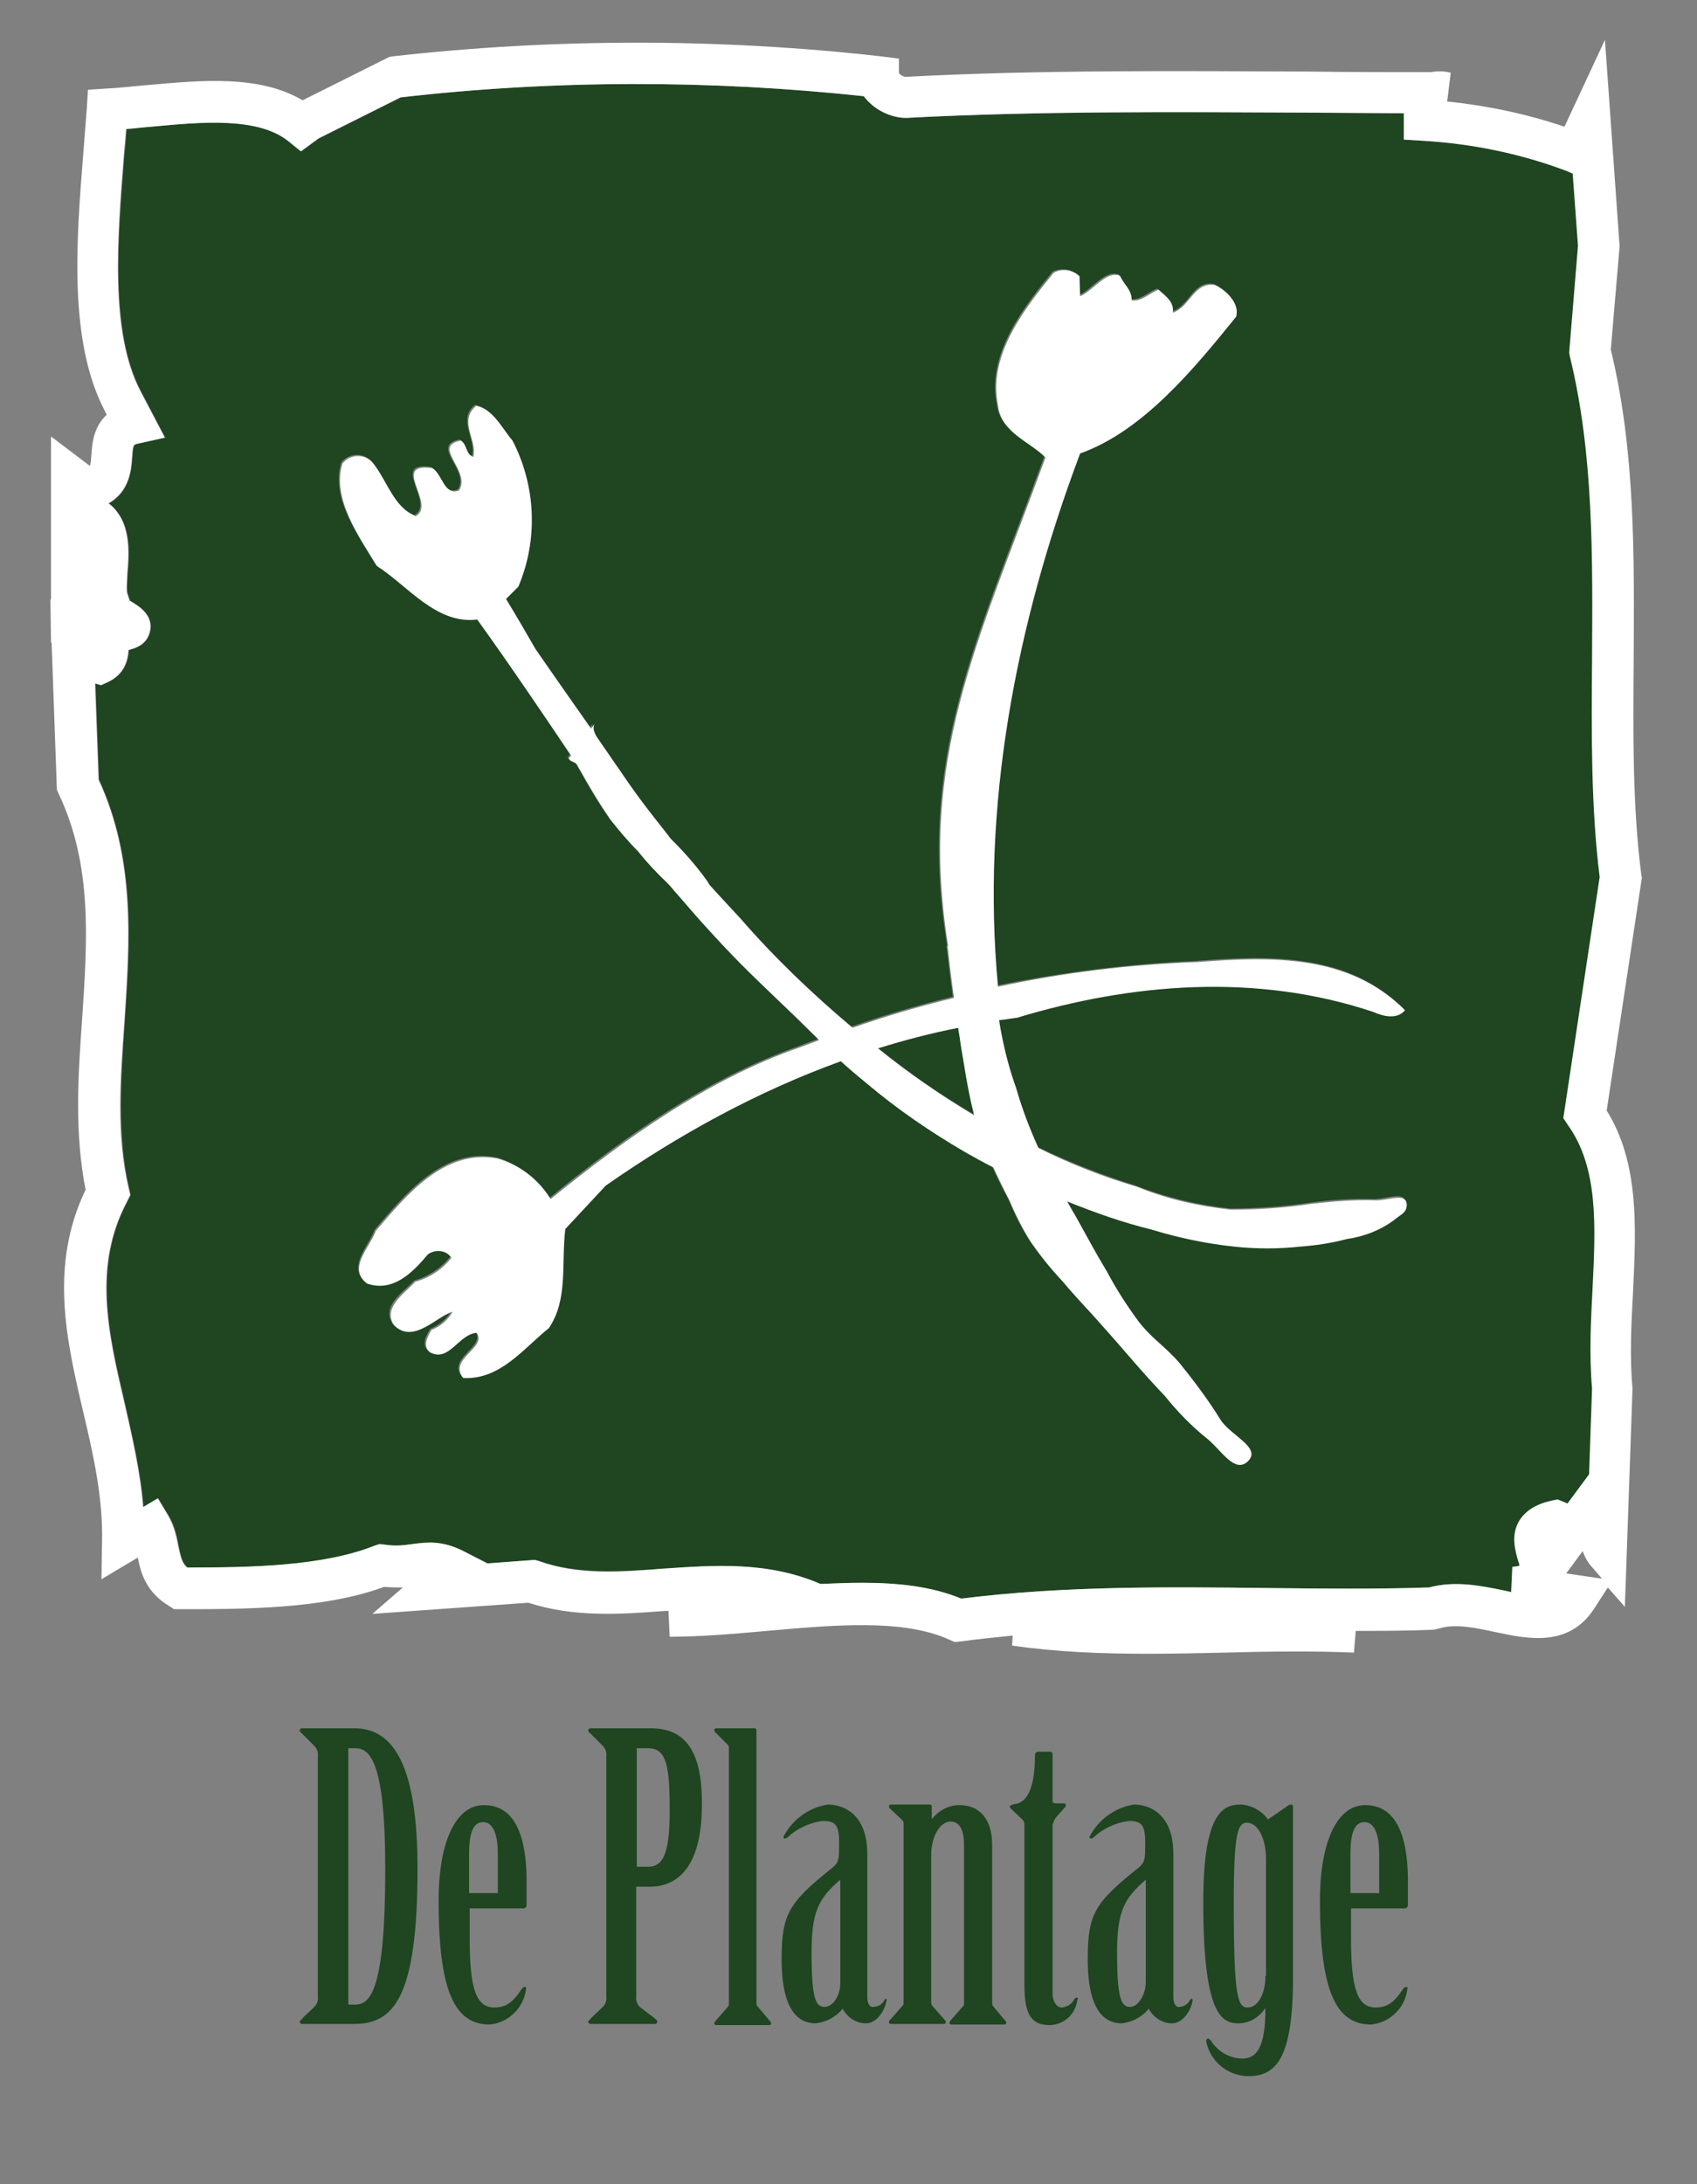
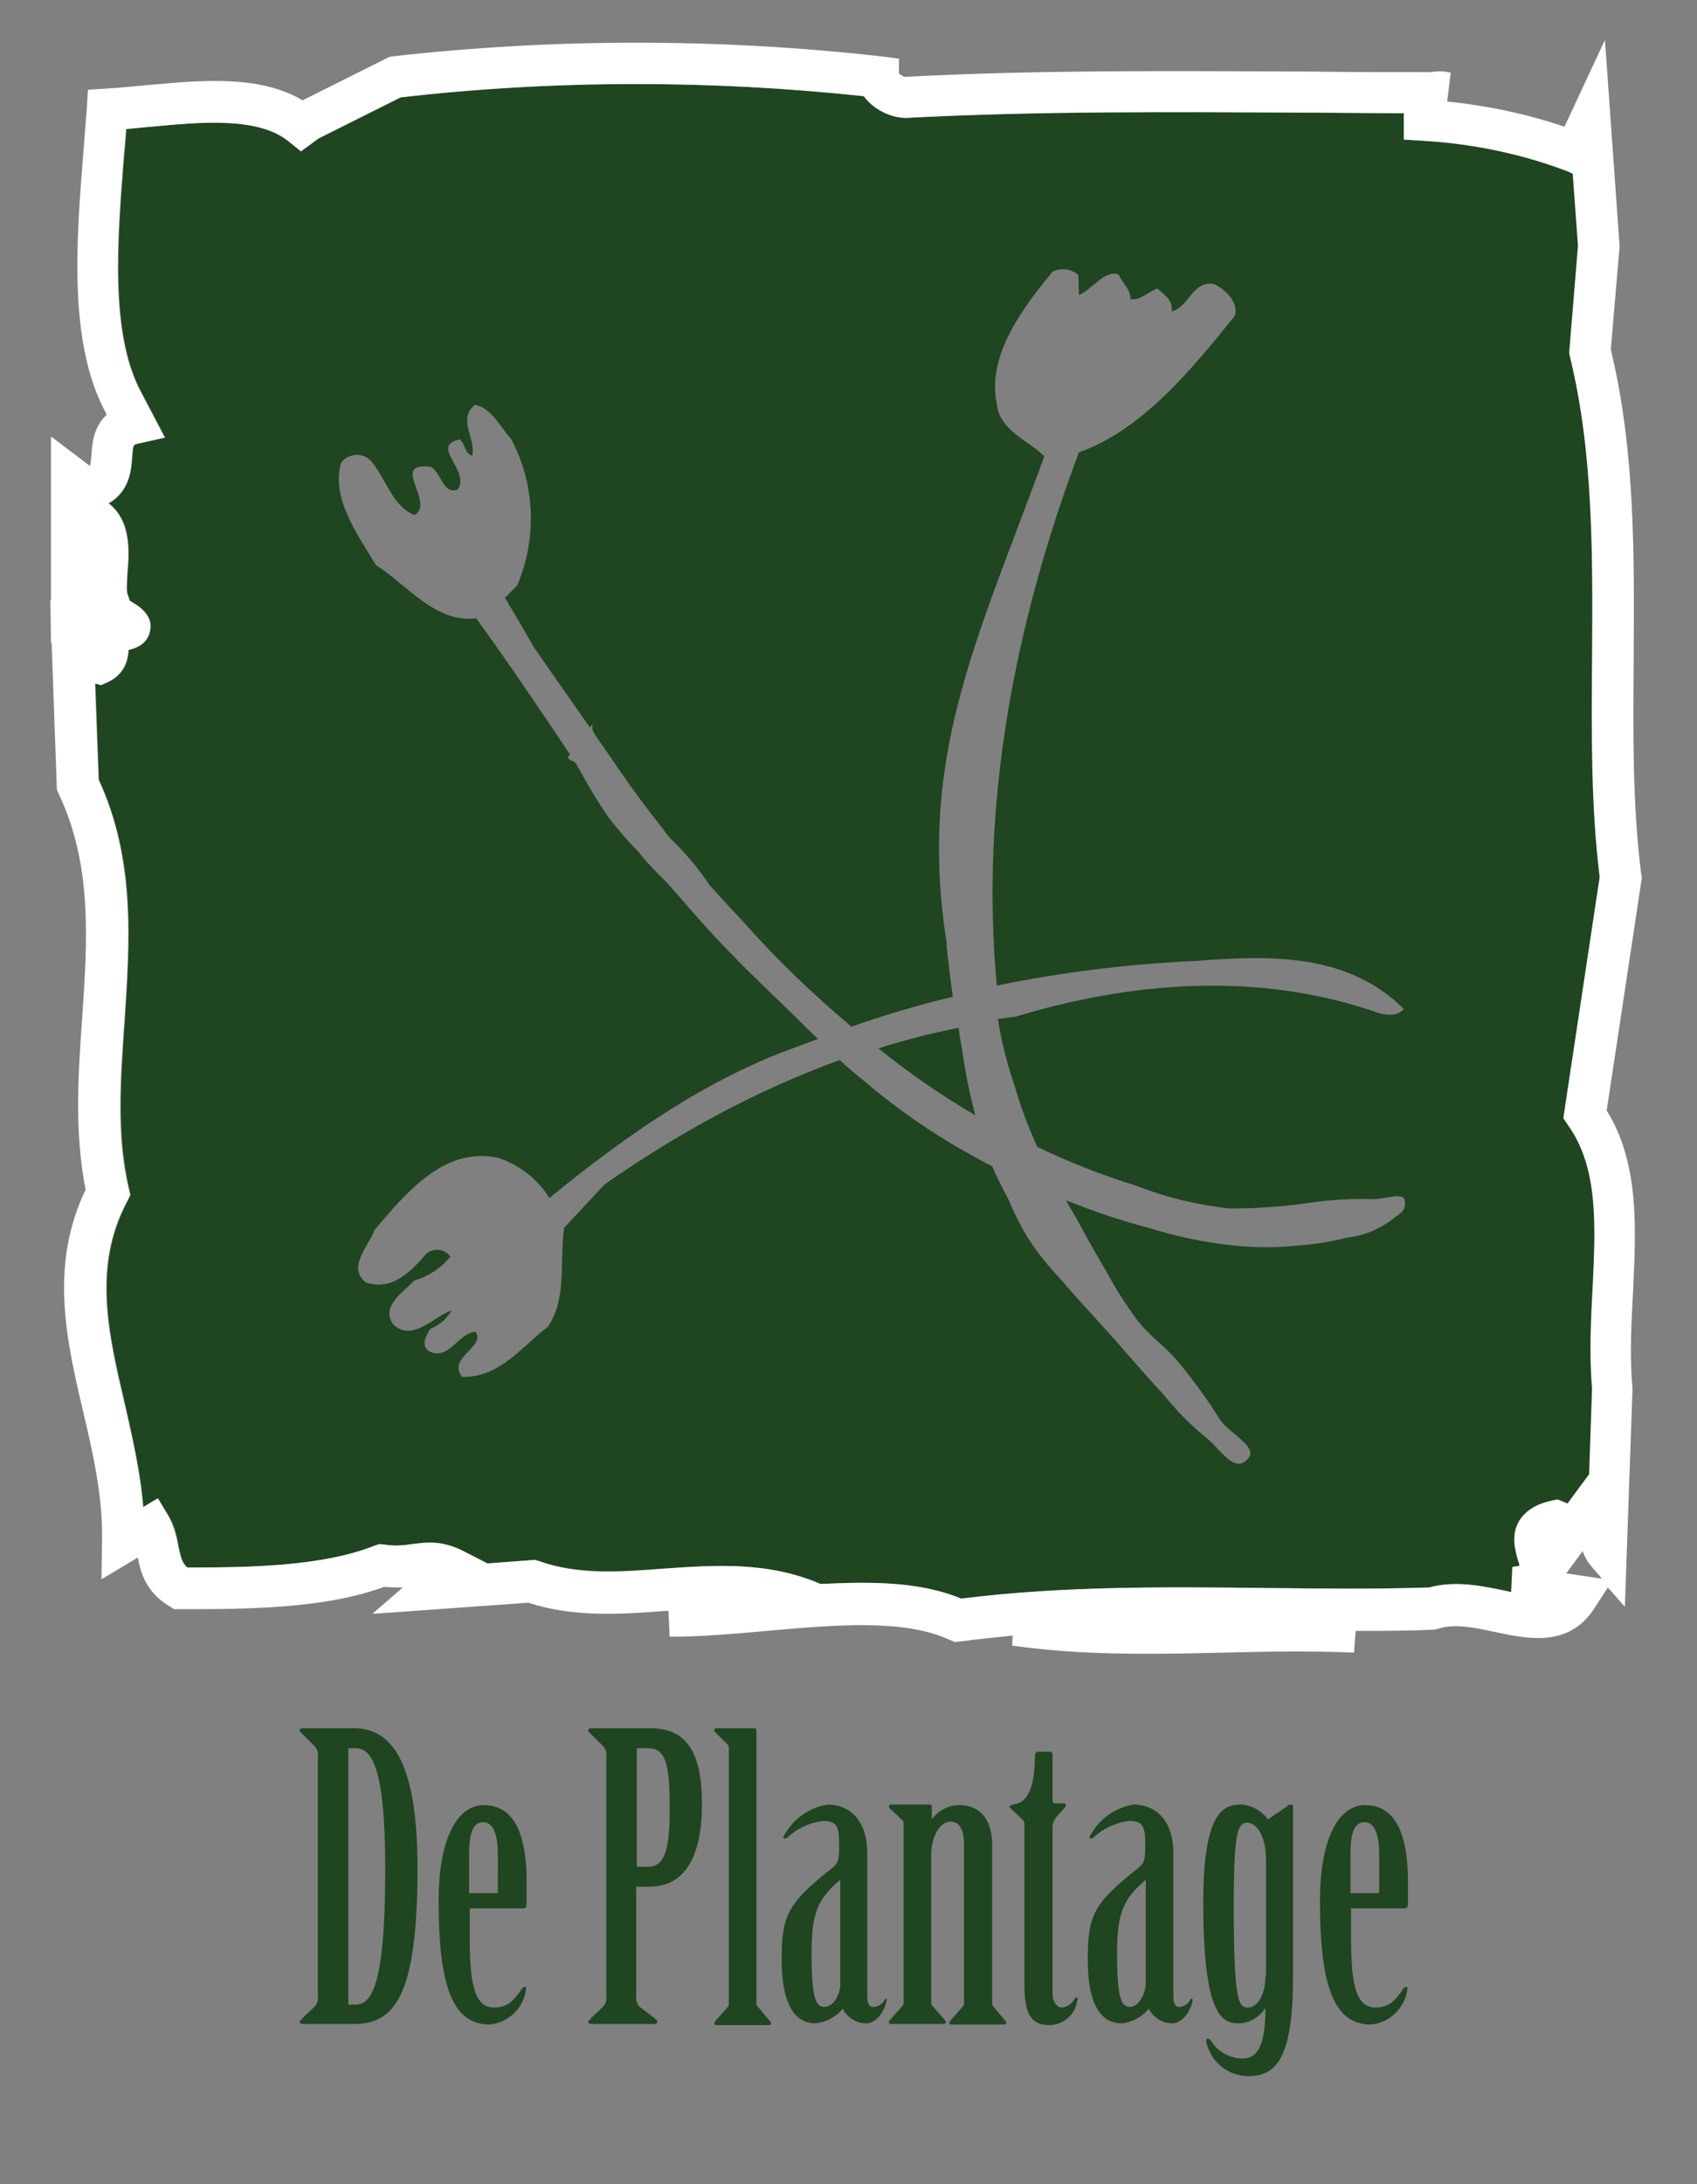
<svg xmlns="http://www.w3.org/2000/svg" version="1.1" id="Laag_1" x="0px" y="0px" viewBox="0 0 289.4 372.3" style="enable-background:new 0 0 289.4 372.3;" xml:space="preserve">
  <rect x="0" y="0" width="289.4" height="372.3" fill="#808080" stroke="none" />
  <style type="text/css">
	.st0{fill:none;}
	.st1{fill:#1F4521;}
	.st2{fill:#FFFFFF;}
</style>
  <g>
-     <path class="st0" d="M212.6,310.6c-1.6,0-2.3,1.5-2.3,13.8c0,16.2,0.7,17.7,2.4,17.7c1.6,0,3-2.1,3-5.4v-19.9   C215.8,312.6,214.1,310.6,212.6,310.6z" />
    <path class="st0" d="M195.2,320.6c-3.7,3.2-4.8,5.5-4.8,12.4c0,7.7,0.7,9.2,2.2,9.2c1.5,0,2.7-2.1,2.7-4l0-17.6H195.2z" />
-     <path class="st0" d="M60.6,298h-1.2v43.7h1.2c2.6,0,5.1-2.5,5.1-23.1C65.7,300.5,63.2,298,60.6,298z" />
    <path class="st0" d="M269.9,264.4l-2.8,3.8l6.2,0.9l-1.9-2.2C270.7,266.1,270.2,265.3,269.9,264.4z" />
-     <path class="st0" d="M232.8,310.5c-1.7,0-2.4,1.9-2.4,5.4v6.7l5,0V316C235.3,312.4,234.4,310.5,232.8,310.5z" />
    <path class="st0" d="M82.5,310.5c-1.7,0-2.4,1.9-2.4,5.4v6.7l5,0V316C85,312.4,84.1,310.5,82.5,310.5z" />
    <path class="st0" d="M110.6,298h-1.9v20.2h2c2.8,0,3.7-3.1,3.7-10.6C114.3,300.2,113.4,298,110.6,298z" />
-     <path class="st0" d="M143.1,320.6c-3.7,3.2-4.8,5.5-4.8,12.4c0,7.7,0.7,9.2,2.2,9.2s2.7-2.1,2.7-4l0-17.6H143.1z" />
    <path class="st1" d="M163.9,177.9c-0.2-0.9-0.3-1.8-0.4-2.7c-4.7,0.9-9.2,2.1-13.7,3.5c5.2,4.2,10.7,8,16.5,11.4   c0-0.2-0.1-0.3-0.1-0.5C165,185,164.6,182.4,163.9,177.9z" />
    <path class="st1" d="M266.7,190.6l6.2-41.1c-1.5-12-1.4-24.8-1.3-37.1c0.1-17.3,0.3-35.1-3.8-51.7l-0.1-0.6l1.5-18.2l-0.9-12.3   l-0.9-0.4c-7.9-3-16.1-4.7-24.6-5.2l-3.3-0.2v-4.5c-5.3,0-10.7,0-16-0.1c-22.8-0.1-46.3-0.3-68.9,0.9c0,0,0,0,0,0   c-2.6,0-5.6-1.5-7.2-3.7c-26.2-2.8-52.8-2.8-79,0.2l-14,7l-3,2.2l-2.1-1.7c-5.3-4.3-14.9-3.3-23.4-2.5c-1.5,0.1-2.9,0.3-4.3,0.4   c-0.1,1.5-0.2,3.1-0.4,4.7c-1.1,14-2.4,29.9,2.8,39.9l4.2,8l-4.5,1c-1,0.2-1,0.2-1.1,2.4c-0.2,2-0.4,5.8-4,7.8   c3.9,3.1,3.5,8.4,3.2,11.9c-0.1,1.2-0.2,2.9,0,3.5l0.4,1.2c0.2,0.1,0.3,0.2,0.5,0.3c1.2,0.8,3.6,2.3,2.9,5.1   c-0.5,1.8-1.9,2.6-3.6,3c-0.1,1.7-0.6,4.1-3.6,5.5l-1.1,0.5l-1-0.3l0.6,16.4c6.3,13.7,5.3,27.7,4.4,41.3   c-0.7,9.9-1.3,19.3,0.7,28.2l0.3,1.3l-0.6,1.2c-5.8,11-3.2,22.3-0.4,34.2c1.3,5.8,2.7,11.7,3.2,17.8l2.5-1.5l1.8,3   c1.1,1.8,1.4,3.6,1.7,5.2c0.4,1.9,0.6,2.8,1.5,3.6c10.4,0,23.1-0.1,31.9-3.7l0.9-0.3l0.9,0.1c1.9,0.3,3.3,0.1,4.7-0.1   c2.4-0.3,5-0.6,8.7,1.2l4.1,2.1l8.1-0.6l0.7,0.2c6.6,2.3,13.6,1.8,21.1,1.3c8.8-0.6,17.9-1.3,26.9,2.6c2.4-0.1,4.8-0.2,7.1-0.2   c6.1,0,11.9,0.7,16.9,2.7c17.6-2.2,35.4-2,52.5-1.8c9,0.1,18.3,0.2,27.3-0.1c4.3-1.2,8.8-0.3,12.7,0.5c0.5,0.1,0.9,0.2,1.3,0.3   l0.2-4.3c0.5,0,0.9-0.1,1.2-0.2c-0.1-0.3-0.2-0.6-0.2-0.8c-0.5-1.8-1.3-4.4,0.2-6.9c1-1.7,2.8-2.8,5.5-3.4l1-0.2l1,0.4   c0.3,0.1,0.5,0.2,0.7,0.3l3.7-5l0,0l0.5-14.6c-0.5-5.8-0.2-11.6,0.1-17.3c0.5-10.5,1-20.3-4.1-27.6L266.7,190.6z M237.5,207.8   c-2.3,1.8-5.1,2.9-8,3.2c-2.6,0.7-5.3,1.1-8,1.3c-3.7,0.4-7.5,0.4-11.2,0c-4.8-0.5-9.5-1.5-14.1-2.9c-4.9-1.3-9.7-2.9-14.4-4.8   c0.5,0.9,1,1.8,1.6,2.8c2,3.6,3.1,5.7,5.2,9.2c1.6,3,3.4,5.8,5.4,8.5c2.4,3,4.4,4.1,7,7.1c2.5,3.1,4.9,6.3,7,9.7   c1.8,2.7,7,4.8,4.6,7c-2.3,2.2-4.6-2.1-7.1-4c-2.6-2.1-4.9-4.5-7-7.1c-4.3-4.6-6.5-7.4-10.7-12c-2.6-2.9-4.2-4.5-6.7-7.5   c-2-2.1-3.9-4.4-5.5-6.8c-1.4-2.2-2.6-4.6-3.6-7c-1-1.9-2-3.8-2.8-5.7c-1.6-0.8-3.2-1.7-4.8-2.6c-6-3.4-11.7-7.4-17-11.9   c-1.6-1.3-2.9-2.4-4.2-3.6c-14.1,5.1-27.5,12.4-40.1,21.2l-6.9,7.4c-0.8,6.2,0.5,12.1-2.8,16.9c-4.4,3.3-8.2,8.7-14.6,8.5   c-2.6-3.3,4.1-5.1,2.3-7.7c-3.1,0.3-4.6,5.1-8,3.3c-1.3-1-0.5-2.6,0.3-3.8c1.5-0.6,2.8-1.7,3.6-3.1c-2.8,0.8-6.7,5.6-10,2.3   c-2.1-3.1,1.8-5.4,3.6-7.4c2.4-0.7,4.6-2.1,6.2-4.1c-0.9-1.3-2.7-1.5-4-0.6c0,0-0.1,0.1-0.1,0.1c-2.6,3.1-5.9,6.4-10.3,4.9   c-3.3-2.6,0.5-6.2,1.5-9c5.1-5.9,11.6-14.1,20.8-12.3c3.7,1.1,6.9,3.6,9,6.9c12.6-10.3,27-20.5,42.6-25.9c1-0.4,2.1-0.8,3.2-1.2   c-1.5-1.4-3-2.9-4.8-4.7c-5.4-5.2-8.4-8-13.5-13.5c-2.5-2.7-4.1-4.6-6-6.8l-0.2-0.2v0c-0.4-0.5-0.9-1-1.3-1.5   c-1.8-1.7-3.5-3.5-5-5.4c-1.7-1.7-3.3-3.6-4.8-5.5c-1.9-2.7-3.6-5.6-5.2-8.5l-0.4-0.6l0.2,0.2c-0.1-0.2-0.2-0.4-0.4-0.6   c-0.5-0.4-1.1-0.4-1.3-0.9l0.4-0.5c-2.6-3.9-10.7-16-16-23.2c-6.9,0.9-11.9-5.8-17.1-9.1c-3.3-5.4-7.7-11.6-5.9-17.5   c0.1-0.1,0.2-0.2,0.3-0.3c1.4-1.3,3.5-1.3,4.8,0.1c2.6,3.1,3.6,7.7,7.4,9.2c3.6-2.1-4.4-9.2,2.8-8.2c1.8,1,2.1,4.9,4.6,3.8   c2.1-3.3-4.9-7.4,0.3-8.5c1,0.8,0.8,2.3,2.1,2.8c0.8-2.8-2.6-6.2,0.5-8.7c2.8,0.5,4.4,3.9,6.2,5.9c4.1,7.7,4.4,16.9,1,24.9   l-2.1,2.1c1.7,2.8,3.4,5.7,5,8.5c3.1,4.5,6.7,9.6,9.5,13.6l0.6-0.8c-0.5,0.8,0,1.5,0.3,2.1c1.8,2.6,3.3,4.7,3.8,5.5   c3.1,4.5,5,7,8.3,11.2c0.3,0.4,0.5,0.7,0.8,1c2.4,2.3,4.6,4.9,6.5,7.7c-0.2-0.1-0.3-0.3-0.5-0.5c1.7,1.9,3.5,3.9,5.7,6.2   c5.9,6.7,12.3,12.9,19.1,18.6c5.7-2,11.5-3.7,17.3-5.1c-0.4-2.7-0.7-5.4-1.1-8.8l0.1,0c-5.1-31.8,4.9-51.4,16.6-83.3   c-2.6-2.7-7.6-4.3-8.1-8.9c-1.8-8.5,4.7-16.7,9.5-22.6v0c1.5-0.7,3.2-0.5,4.4,0.6l0.1,3.4c2.2-0.9,4.4-4.4,6.8-3.5   c0.7,1.7,2,2.4,2,4.2c1.7,0.3,3.3-1.5,4.6-1.8c1.1,1,2.7,1.9,2.4,3.9c3-0.8,3.6-5.3,7.2-4.7c1.8,0.8,4.3,3.1,3.6,5.4   c-7.1,8.9-15.9,19.6-26.6,23.3c-11,29.3-16.9,60.1-14,90.9c11.2-2.3,22.6-3.7,34-4.2c12.8-1,25.9-1.3,35.4,8.2   c-1.3,1.5-3.6,1-5.4,0.3c-20-6.7-41.3-4.9-60.8,1c-1,0.1-2,0.3-3,0.4c0.1,0.9,0.3,1.8,0.5,2.9c0.6,2.9,1.4,5.8,2.4,8.7   c1,3.5,2.3,6.9,3.8,10.2c5.4,2.6,11,4.8,16.8,6.6c5.1,2,10.5,3.3,16,3.9c4.6,0,9.2-0.3,13.8-1c3.5-0.5,7-0.7,10.6-0.6l0,0   c2.1,0.1,5.6-1.5,5.5,0.6C239.7,206.6,238.5,207,237.5,207.8z" />
    <g>
      <path class="st2" d="M280,149.6l-0.1-0.5c-1.5-11.7-1.4-23.8-1.3-36.6c0.1-17.5,0.3-35.6-3.9-52.9l1.5-17.6l-2.5-35.2l-6.9,14.8    c-6.5-2.2-13.2-3.6-20-4.3l0.6-4.9c-1.1-0.3-2.2-0.3-3.4-0.1c-6.8,0-13.7,0-20.5-0.1c-22.9-0.1-46.5-0.3-69.1,0.9    c-0.3,0-0.8-0.3-1.1-0.6V10l-3.1-0.4c-27.6-3.1-55.6-3.1-83.2,0l-0.6,0.1l-14.8,7.4c-7.4-4.4-17.4-3.4-26.4-2.6    c-2.5,0.2-4.9,0.5-7.1,0.6L15,15.3l-0.2,3.2c-0.2,2.5-0.4,5-0.6,7.7c-1.2,15-2.5,31.9,3.6,43.7l0.4,0.8c-2.3,2.1-2.5,5.1-2.6,6.7    c-0.1,1.1-0.1,1.7-0.3,2l-6.6-5l0,27.8H8.6l0.1,7.4l0.1-0.1l0.9,25.1l0.3,0.7c5.8,12.2,4.9,25,4,38.5c-0.7,9.6-1.3,19.4,0.6,29    c-6.2,12.9-3.3,25.6-0.4,37.9c1.7,7.2,3.4,14.7,3.2,22.2l-0.1,6.3l6.2-3.7c0.5,2.6,1.4,5.9,5.4,8.3l0.8,0.5h1    c10.9,0,24.5,0,34.8-3.8c1.2,0.1,2.3,0.1,3.2,0.1l-5.2,4.5l26.6-1.9c7.7,2.5,15.6,2,23.3,1.4c0.2,0,0.4,0,0.6,0l0.2,4.4    c5.3,0,11.1-0.5,16.6-1c11.4-1,23.2-2.1,31.1,1.5l0.9,0.4l1-0.1c3-0.4,5.9-0.7,8.9-1l-0.1,1.7c7.5,1.1,15.3,1.4,23.1,1.4    c4.4,0,8.9-0.1,13.3-0.2c7.3-0.2,14.8-0.3,21.9,0l0.3-3.7c4.4,0,8.9,0,13.3-0.2l0.9-0.2c2.8-0.9,6.3-0.1,9.6,0.6    c5.6,1.2,12.5,2.6,16.8-3.9l2.4-3.7l2.9,3.3l1.3-37.1l0-0.2c-0.5-5.4-0.2-11,0.1-16.5c0.5-10.7,1.1-21.8-4.5-30.8L280,149.6z     M271.6,219.4c-0.3,5.6-0.6,11.4-0.1,17.3l-0.5,14.6l0,0l-3.7,5c-0.2-0.1-0.5-0.2-0.7-0.3l-1-0.4l-1,0.2c-2.7,0.6-4.4,1.7-5.5,3.4    c-1.5,2.5-0.7,5.1-0.2,6.9c0.1,0.2,0.2,0.5,0.2,0.8c-0.3,0.1-0.7,0.1-1.2,0.2l-0.2,4.3c-0.4-0.1-0.8-0.2-1.3-0.3    c-3.9-0.8-8.3-1.7-12.7-0.5c-9,0.3-18.3,0.2-27.3,0.1c-17.2-0.2-34.9-0.4-52.5,1.8c-5-2.1-10.8-2.7-16.9-2.7    c-2.3,0-4.7,0.1-7.1,0.2c-9.1-3.9-18.1-3.2-26.9-2.6c-7.5,0.6-14.5,1.1-21.1-1.3l-0.7-0.2l-8.1,0.6l-4.1-2.1    c-3.7-1.9-6.3-1.5-8.7-1.2c-1.4,0.2-2.8,0.4-4.7,0.1l-0.9-0.1l-0.9,0.3c-8.8,3.5-21.4,3.7-31.9,3.7c-0.9-0.8-1.1-1.8-1.5-3.6    c-0.3-1.6-0.7-3.4-1.7-5.2l-1.8-3l-2.5,1.5c-0.5-6.1-1.9-12.1-3.2-17.8c-2.8-11.9-5.4-23.2,0.4-34.2l0.6-1.2l-0.3-1.3    c-2.1-8.9-1.4-18.3-0.7-28.2c0.9-13.6,1.9-27.7-4.4-41.3l-0.6-16.4l1,0.3l1.1-0.5c2.9-1.3,3.5-3.8,3.6-5.5c1.6-0.4,3.1-1.1,3.6-3    c0.8-2.8-1.7-4.4-2.9-5.1c-0.1-0.1-0.3-0.2-0.5-0.3l-0.4-1.2c-0.2-0.6,0-2.3,0-3.5c0.3-3.6,0.7-8.9-3.2-11.9    c3.6-2.1,3.9-5.8,4-7.8c0.2-2.2,0.2-2.2,1.1-2.4l4.5-1l-4.2-8c-5.2-10-3.9-25.9-2.8-39.9c0.1-1.6,0.3-3.2,0.4-4.7    c1.4-0.1,2.9-0.3,4.3-0.4c8.5-0.8,18.2-1.7,23.4,2.5l2.1,1.7l3-2.2l14-7c26.2-3,52.8-3,79-0.2c1.6,2.2,4.5,3.7,7.2,3.7    c0,0,0,0,0,0c22.6-1.2,46.1-1,68.9-0.9c5.3,0,10.7,0.1,16,0.1v4.5l3.3,0.2c8.4,0.5,16.7,2.2,24.6,5.2l0.9,0.4l0.9,12.3l-1.5,18.2    l0.1,0.6c4.1,16.6,3.9,34.5,3.8,51.7c-0.1,12.3-0.2,25.1,1.3,37.1l-6.2,41.1l0.8,1.2C272.6,199.1,272.1,208.9,271.6,219.4z     M267.1,268.2l2.8-3.8c0.3,0.8,0.7,1.7,1.4,2.5l1.9,2.2L267.1,268.2z" />
-       <path class="st2" d="M234.3,204.6L234.3,204.6c-3.5-0.1-7.1,0.2-10.6,0.6c-4.6,0.7-9.2,1-13.8,1c-5.5-0.6-10.9-1.8-16-3.9    c-5.8-1.7-11.4-3.9-16.8-6.6c-1.5-3.3-2.8-6.7-3.8-10.2c-1-2.8-1.8-5.7-2.4-8.7c-0.2-1-0.4-2-0.5-2.9c1-0.1,2-0.3,3-0.4    c19.5-5.9,40.8-7.7,60.8-1c1.8,0.8,4.1,1.3,5.4-0.3c-9.5-9.5-22.6-9.2-35.4-8.2c-11.5,0.4-22.9,1.8-34,4.2    c-2.9-30.8,3-61.6,14-90.9c10.7-3.8,19.4-14.4,26.6-23.3c0.7-2.3-1.8-4.6-3.6-5.4c-3.6-0.6-4.3,3.8-7.2,4.7    c0.3-1.9-1.3-2.8-2.4-3.9c-1.2,0.3-2.9,2.1-4.6,1.8c0-1.9-1.3-2.6-2-4.2c-2.4-0.9-4.6,2.6-6.8,3.5l-0.1-3.4    c-1.2-1.1-3-1.4-4.4-0.6v0c-4.8,5.9-11.3,14-9.5,22.6c0.5,4.7,5.5,6.2,8.1,8.9c-11.7,31.9-21.7,51.5-16.6,83.3l-0.1,0    c0.4,3.5,0.7,6.1,1.1,8.8c-5.8,1.4-11.6,3.1-17.3,5.1c-6.8-5.7-13.3-11.9-19.1-18.6c-2.2-2.4-4-4.3-5.7-6.2    c0.2,0.1,0.3,0.3,0.5,0.5c-1.9-2.8-4.1-5.3-6.5-7.7c-0.3-0.3-0.5-0.6-0.8-1c-3.4-4.3-5.3-6.7-8.3-11.2c-0.6-0.8-2-2.9-3.8-5.5    c-0.3-0.6-0.7-1.3-0.3-2.1l-0.6,0.8c-2.8-4-6.4-9.1-9.5-13.6c-1.6-2.8-3.3-5.7-5-8.5l2.1-2.1c3.4-8,3-17.2-1-24.9    c-1.8-2.1-3.3-5.4-6.2-5.9c-3.1,2.6,0.3,5.9-0.5,8.7c-1.3-0.5-1-2.1-2.1-2.8c-5.1,1,1.8,5.1-0.3,8.5c-2.6,1-2.8-2.8-4.6-3.8    c-7.2-1,0.8,6.2-2.8,8.2c-3.8-1.5-4.9-6.2-7.4-9.2c-1.3-1.4-3.5-1.4-4.8-0.1c-0.1,0.1-0.2,0.2-0.3,0.3c-1.8,5.9,2.6,12.1,5.9,17.5    c5.2,3.3,10.1,10,17.1,9.1c5.2,7.2,13.4,19.3,16,23.2l-0.4,0.5c0.2,0.5,0.8,0.5,1.3,0.9c0.1,0.2,0.3,0.4,0.4,0.6l-0.2-0.2l0.4,0.6    c1.6,2.9,3.3,5.7,5.2,8.5c1.5,1.9,3.1,3.8,4.8,5.5c1.5,1.9,3.2,3.7,5,5.4c0.5,0.5,0.9,1,1.3,1.5v0l0.2,0.2c1.9,2.2,3.6,4.2,6,6.8    c5,5.5,8.1,8.3,13.5,13.5c1.9,1.8,3.4,3.3,4.8,4.7c-1.1,0.4-2.1,0.8-3.2,1.2c-15.7,5.4-30,15.7-42.6,25.9c-2-3.3-5.2-5.8-9-6.9    c-9.2-1.8-15.7,6.4-20.8,12.3c-1,2.8-4.9,6.4-1.5,9c4.4,1.5,7.7-1.8,10.3-4.9c0,0,0.1-0.1,0.1-0.1c1.3-0.9,3.1-0.7,4,0.6    c-1.6,2-3.7,3.4-6.2,4.1c-1.8,2-5.6,4.4-3.6,7.4c3.3,3.3,7.2-1.5,10-2.3c-0.8,1.4-2.1,2.5-3.6,3.1c-0.8,1.3-1.5,2.8-0.3,3.8    c3.3,1.8,4.9-3.1,8-3.3c1.8,2.6-4.9,4.4-2.3,7.7c6.4,0.3,10.3-5.1,14.6-8.5c3.3-4.9,2.1-10.8,2.8-16.9l6.9-7.4    c12.6-8.8,26-16.1,40.1-21.2c1.2,1.1,2.6,2.3,4.2,3.6c5.3,4.5,11,8.4,17,11.9c1.6,0.9,3.2,1.8,4.8,2.6c0.9,1.9,1.8,3.8,2.8,5.7    c1,2.4,2.2,4.8,3.6,7c1.7,2.4,3.5,4.7,5.5,6.8c2.5,3,4.1,4.5,6.7,7.5c4.2,4.7,6.4,7.5,10.7,12c2.1,2.6,4.4,5,7,7.1    c2.5,1.9,4.8,6.2,7.1,4c2.4-2.3-2.8-4.3-4.6-7c-2.1-3.4-4.5-6.6-7-9.7c-2.5-2.9-4.6-4-7-7.1c-2-2.7-3.8-5.5-5.4-8.5    c-2.1-3.5-3.2-5.6-5.2-9.2c-0.6-1-1.1-1.9-1.6-2.8c4.7,1.9,9.5,3.6,14.4,4.8c4.6,1.4,9.3,2.4,14.1,2.9c3.7,0.4,7.5,0.4,11.2,0    c2.7-0.2,5.4-0.6,8-1.3c2.9-0.4,5.7-1.5,8-3.2c1-0.9,2.2-1.2,2.2-2.6C239.9,203.1,236.5,204.8,234.3,204.6z M149.7,178.7    c4.5-1.4,9.1-2.6,13.7-3.5c0.1,0.8,0.3,1.7,0.4,2.7c0.8,4.6,1.1,7.2,2.2,11.7c0,0.2,0.1,0.3,0.1,0.5    C160.4,186.7,154.9,182.9,149.7,178.7z" />
    </g>
    <path class="st1" d="M60.4,294.6h-8.9c0,0,0,0,0,0c-0.2,0-0.4,0.2-0.4,0.4c0,0.2,0.3,0.4,0.5,0.6l2,2c0.5,0.5,0.7,1.2,0.6,1.9   l0,40.7c0.1,0.7-0.1,1.4-0.6,1.9l-2,1.9c-0.1,0.3-0.5,0.4-0.5,0.6c0,0,0,0,0,0c0,0.2,0.2,0.4,0.4,0.4h8.9c6.8,0,10.8-4.6,10.8-26.5   C71.2,301.1,67.2,294.6,60.4,294.6z M60.6,341.7h-1.2V298h1.2c2.6,0,5.1,2.6,5.1,20.6C65.7,339.1,63.2,341.7,60.6,341.7z" />
    <path class="st1" d="M82.5,307.7c-4.7,0-7.7,6.1-7.7,16.3c0,15.1,2.6,21.1,8.7,21.1c3.2-0.3,5.8-2.8,6.2-6c0.1-0.3,0-0.4-0.2-0.4   s-0.3,0.1-0.5,0.3c-1.4,2.1-2.5,3.2-4.7,3.2c-3.1,0-4.2-3.2-4.2-11.7v-5.2h9.1c0.5,0,0.6-0.3,0.6-0.8v-4.2   C89.7,310.5,86.4,307.7,82.5,307.7z M85,322.7l-5,0V316c0-3.6,0.7-5.4,2.4-5.4c1.6,0,2.5,1.9,2.5,5.4V322.7z" />
    <path class="st1" d="M110.9,294.6h-10.2c0,0,0,0,0,0c-0.2,0-0.4,0.2-0.4,0.4c0,0.2,0.3,0.4,0.5,0.6l2,2c0.5,0.5,0.7,1.2,0.6,1.9   l0,40.7c0.1,0.7-0.1,1.4-0.6,1.9l-2,1.9c-0.1,0.3-0.5,0.4-0.5,0.6c0,0,0,0,0,0c0,0.2,0.2,0.4,0.4,0.4h11c0,0,0,0,0,0   c0.2,0,0.4-0.2,0.4-0.4c0-0.2-0.3-0.4-0.5-0.6l-2.5-1.9c-0.5-0.5-0.7-1.2-0.6-1.9v-18.6h2.3c6,0,8.9-5.2,8.9-13.9   C119.8,297.4,116.1,294.6,110.9,294.6z M110.6,318.2h-2V298h1.9c2.8,0,3.7,2.2,3.7,9.7C114.3,315.1,113.4,318.2,110.6,318.2z" />
    <path class="st1" d="M129.1,341.9c-0.1-0.1-0.1-0.3-0.1-0.6l0-46.3c0-0.3-0.1-0.4-0.3-0.4h-6.5c-0.2,0-0.4,0.1-0.4,0.3   c0,0.2,0.1,0.3,0.3,0.5l2,2c0.1,0.1,0.2,0.3,0.2,0.5v43.5c0,0.3,0,0.5-0.1,0.6l-2.1,2.4c-0.1,0.1-0.2,0.3-0.3,0.5   c0,0.2,0.2,0.3,0.4,0.3h8.9c0.3,0,0.4-0.1,0.4-0.3c0-0.2-0.1-0.3-0.3-0.5L129.1,341.9z" />
    <path class="st1" d="M151.1,340.7c-0.1,0-0.2,0.1-0.3,0.3c-0.4,0.7-1.1,1.1-2,1.1c-0.6,0-0.9-0.8-0.9-1.7v-24.4   c0-6.9-4.2-8.4-6.7-8.4c-3.3,0.5-6.1,2.6-7.6,5.5c0,0.2,0.1,0.3,0.2,0.3c0.2,0,0.4-0.1,0.5-0.2c1.6-1.5,3.7-2.5,6-2.8   c2.2,0,2.8,0.7,2.8,3.7c0,2.8,0,3.4-1.3,4.4c-7.4,5.9-8.5,7.9-8.5,15.5c0,9.2,3.2,10.9,5.8,10.9c1.8-0.2,3.5-1.1,4.6-2.5   c0.8,1.5,2.3,2.5,4,2.5c1.7,0,3.2-2,3.5-4C151.3,340.9,151.2,340.7,151.1,340.7z M140.6,342.1c-1.5,0-2.2-1.5-2.2-9.2   c0-6.9,1.1-9.2,4.8-12.4h0.1l0,17.6C143.3,340.1,142.1,342.1,140.6,342.1z" />
    <path class="st1" d="M169.3,341.9c-0.1-0.1-0.1-0.3-0.1-0.6v-26.8c0-4.5-2.2-6.8-5.6-6.8c-1.8,0-3.5,0.9-4.6,2.3h-0.1v-2   c0-0.3-0.1-0.4-0.3-0.4H152c-0.2,0-0.4,0.1-0.4,0.3c0,0.2,0.1,0.4,0.3,0.5l2,1.9c0.1,0.1,0.2,0.3,0.2,0.5v30.4c0,0.3,0,0.5-0.1,0.6   l-2.1,2.4c-0.2,0.1-0.3,0.3-0.3,0.5c0,0.2,0.1,0.3,0.4,0.3h8.9c0.2,0,0.4-0.1,0.4-0.3c0-0.2-0.2-0.4-0.3-0.5l-2.1-2.4   c-0.1-0.2-0.1-0.4-0.1-0.6v-24.9c0-3.6,1.7-5.8,3.3-5.8c1.5,0,2.3,1.4,2.3,3.9v26.9c0,0.3,0,0.5-0.1,0.6l-2.1,2.4   c-0.1,0.1-0.2,0.3-0.3,0.5c0,0.2,0.1,0.3,0.4,0.3h8.9c0.2,0,0.4-0.1,0.4-0.3c0-0.2-0.1-0.3-0.3-0.5L169.3,341.9z" />
    <path class="st1" d="M183.6,340.5c-0.1,0-0.3,0.1-0.4,0.3c-0.4,0.8-1.2,1.3-2.1,1.4c-0.9,0-1.6-1-1.6-2.4l0-28.7   c0.1-0.4,0.3-0.9,0.5-1.2l1.5-1.7c0.4-0.3,0.3-0.8,0-0.8h-1.5c-0.5,0-0.5-0.3-0.5-0.6v-7.7c0-0.3-0.1-0.5-0.4-0.5h-2c0,0,0,0-0.1,0   c-0.3,0-0.5,0.3-0.5,0.6c0,2.7-0.3,7.8-3.3,8.3c-0.7,0.1-1,0.3-1,0.5c0,0.1,0.2,0.3,0.3,0.4l2,1.9c0.2,0.3,0.2,0.6,0.2,0.9v27.2   c0,5.5,1.5,6.8,4.4,6.8c2.3-0.1,4.3-1.8,4.6-4.2C183.9,340.7,183.8,340.5,183.6,340.5z" />
    <path class="st1" d="M203.2,340.7c-0.1,0-0.2,0.1-0.3,0.3c-0.4,0.7-1.1,1.1-1.9,1.1c-0.6,0-0.9-0.8-0.9-1.7v-24.4   c0-6.9-4.2-8.4-6.7-8.4c-3.3,0.5-6.1,2.6-7.6,5.5c0,0.2,0.1,0.3,0.2,0.3c0.2,0,0.4-0.1,0.5-0.2c1.6-1.5,3.7-2.5,6-2.8   c2.2,0,2.8,0.7,2.8,3.7c0,2.8,0,3.4-1.3,4.4c-7.4,5.9-8.5,7.9-8.5,15.5c0,9.2,3.2,10.9,5.8,10.9c1.8-0.2,3.5-1.1,4.6-2.5   c0.8,1.5,2.3,2.5,4,2.5c1.7,0,3.2-2,3.5-4C203.4,340.9,203.3,340.7,203.2,340.7z M192.7,342.1c-1.5,0-2.2-1.5-2.2-9.2   c0-6.9,1.1-9.2,4.8-12.4h0.1l0,17.6C195.3,340.1,194.1,342.1,192.7,342.1z" />
    <path class="st1" d="M220.5,307.9c0-0.2-0.2-0.3-0.3-0.3c-0.3,0-0.5,0.1-0.7,0.3l-3.2,2.2h-0.1c-1.1-1.5-2.8-2.4-4.6-2.5   c-3.2,0-6.4,1.7-6.4,16.7c0,19,3.1,20.6,6,20.6c1.8,0,3.5-1,4.5-2.5h0.1c0,6.6-1.5,8.5-3.9,8.5c-2.1,0-4.1-1.1-5.3-2.9   c-0.2-0.3-0.4-0.5-0.6-0.5s-0.3,0.2-0.3,0.5c0.7,3.4,3.6,5.8,7.1,5.9c4.6,0,7.7-2.6,7.7-16.7L220.5,307.9   C220.5,308,220.5,307.9,220.5,307.9z M215.8,336.8c0,3.3-1.4,5.4-3,5.4c-1.7,0-2.4-1.5-2.4-17.7c0-12.3,0.7-13.8,2.3-13.8   c1.5,0,3.2,2.1,3.2,6.3V336.8z" />
    <path class="st1" d="M232.8,307.7c-4.7,0-7.7,6.1-7.7,16.3c0,15.1,2.6,21.1,8.7,21.1c3.2-0.3,5.8-2.8,6.2-6c0.1-0.3,0-0.4-0.2-0.4   s-0.3,0.1-0.5,0.3c-1.4,2.1-2.5,3.2-4.7,3.2c-3.1,0-4.2-3.2-4.2-11.7v-5.2h9.1c0.5,0,0.6-0.3,0.6-0.8v-4.2   C240,310.5,236.7,307.7,232.8,307.7z M235.3,322.7l-5,0V316c0-3.6,0.7-5.4,2.4-5.4c1.6,0,2.5,1.9,2.5,5.4V322.7z" />
  </g>
</svg>